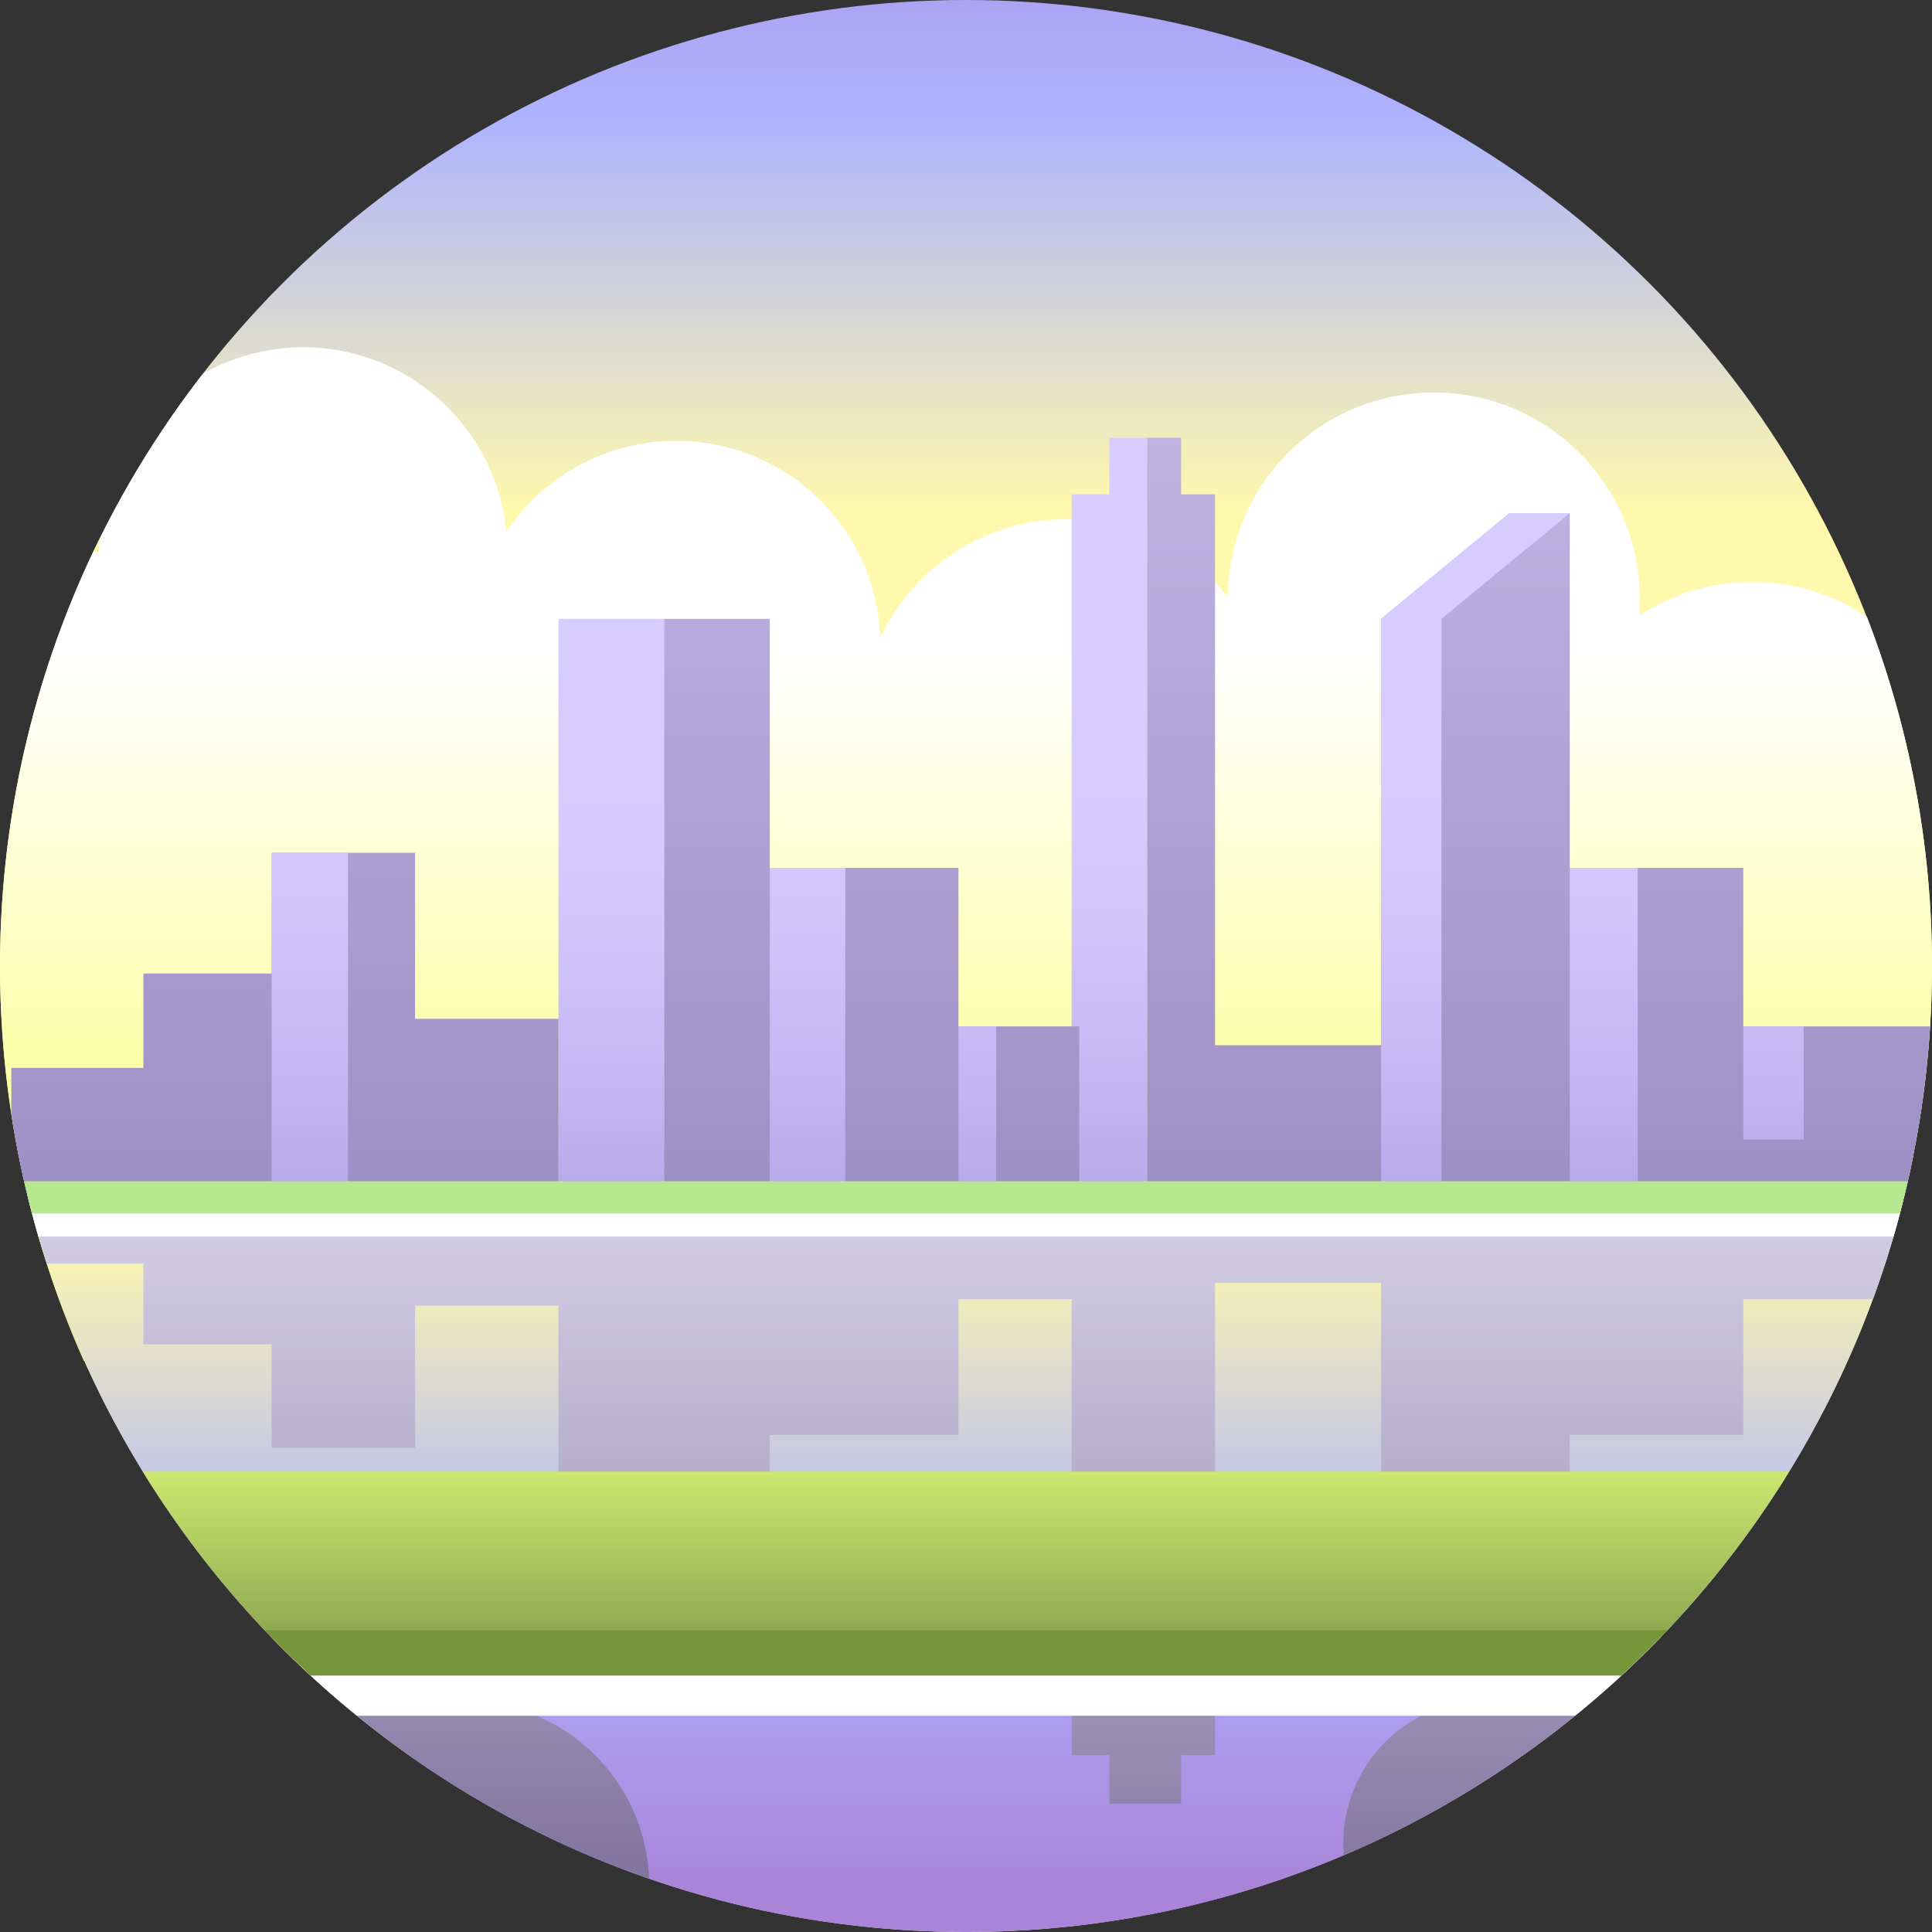
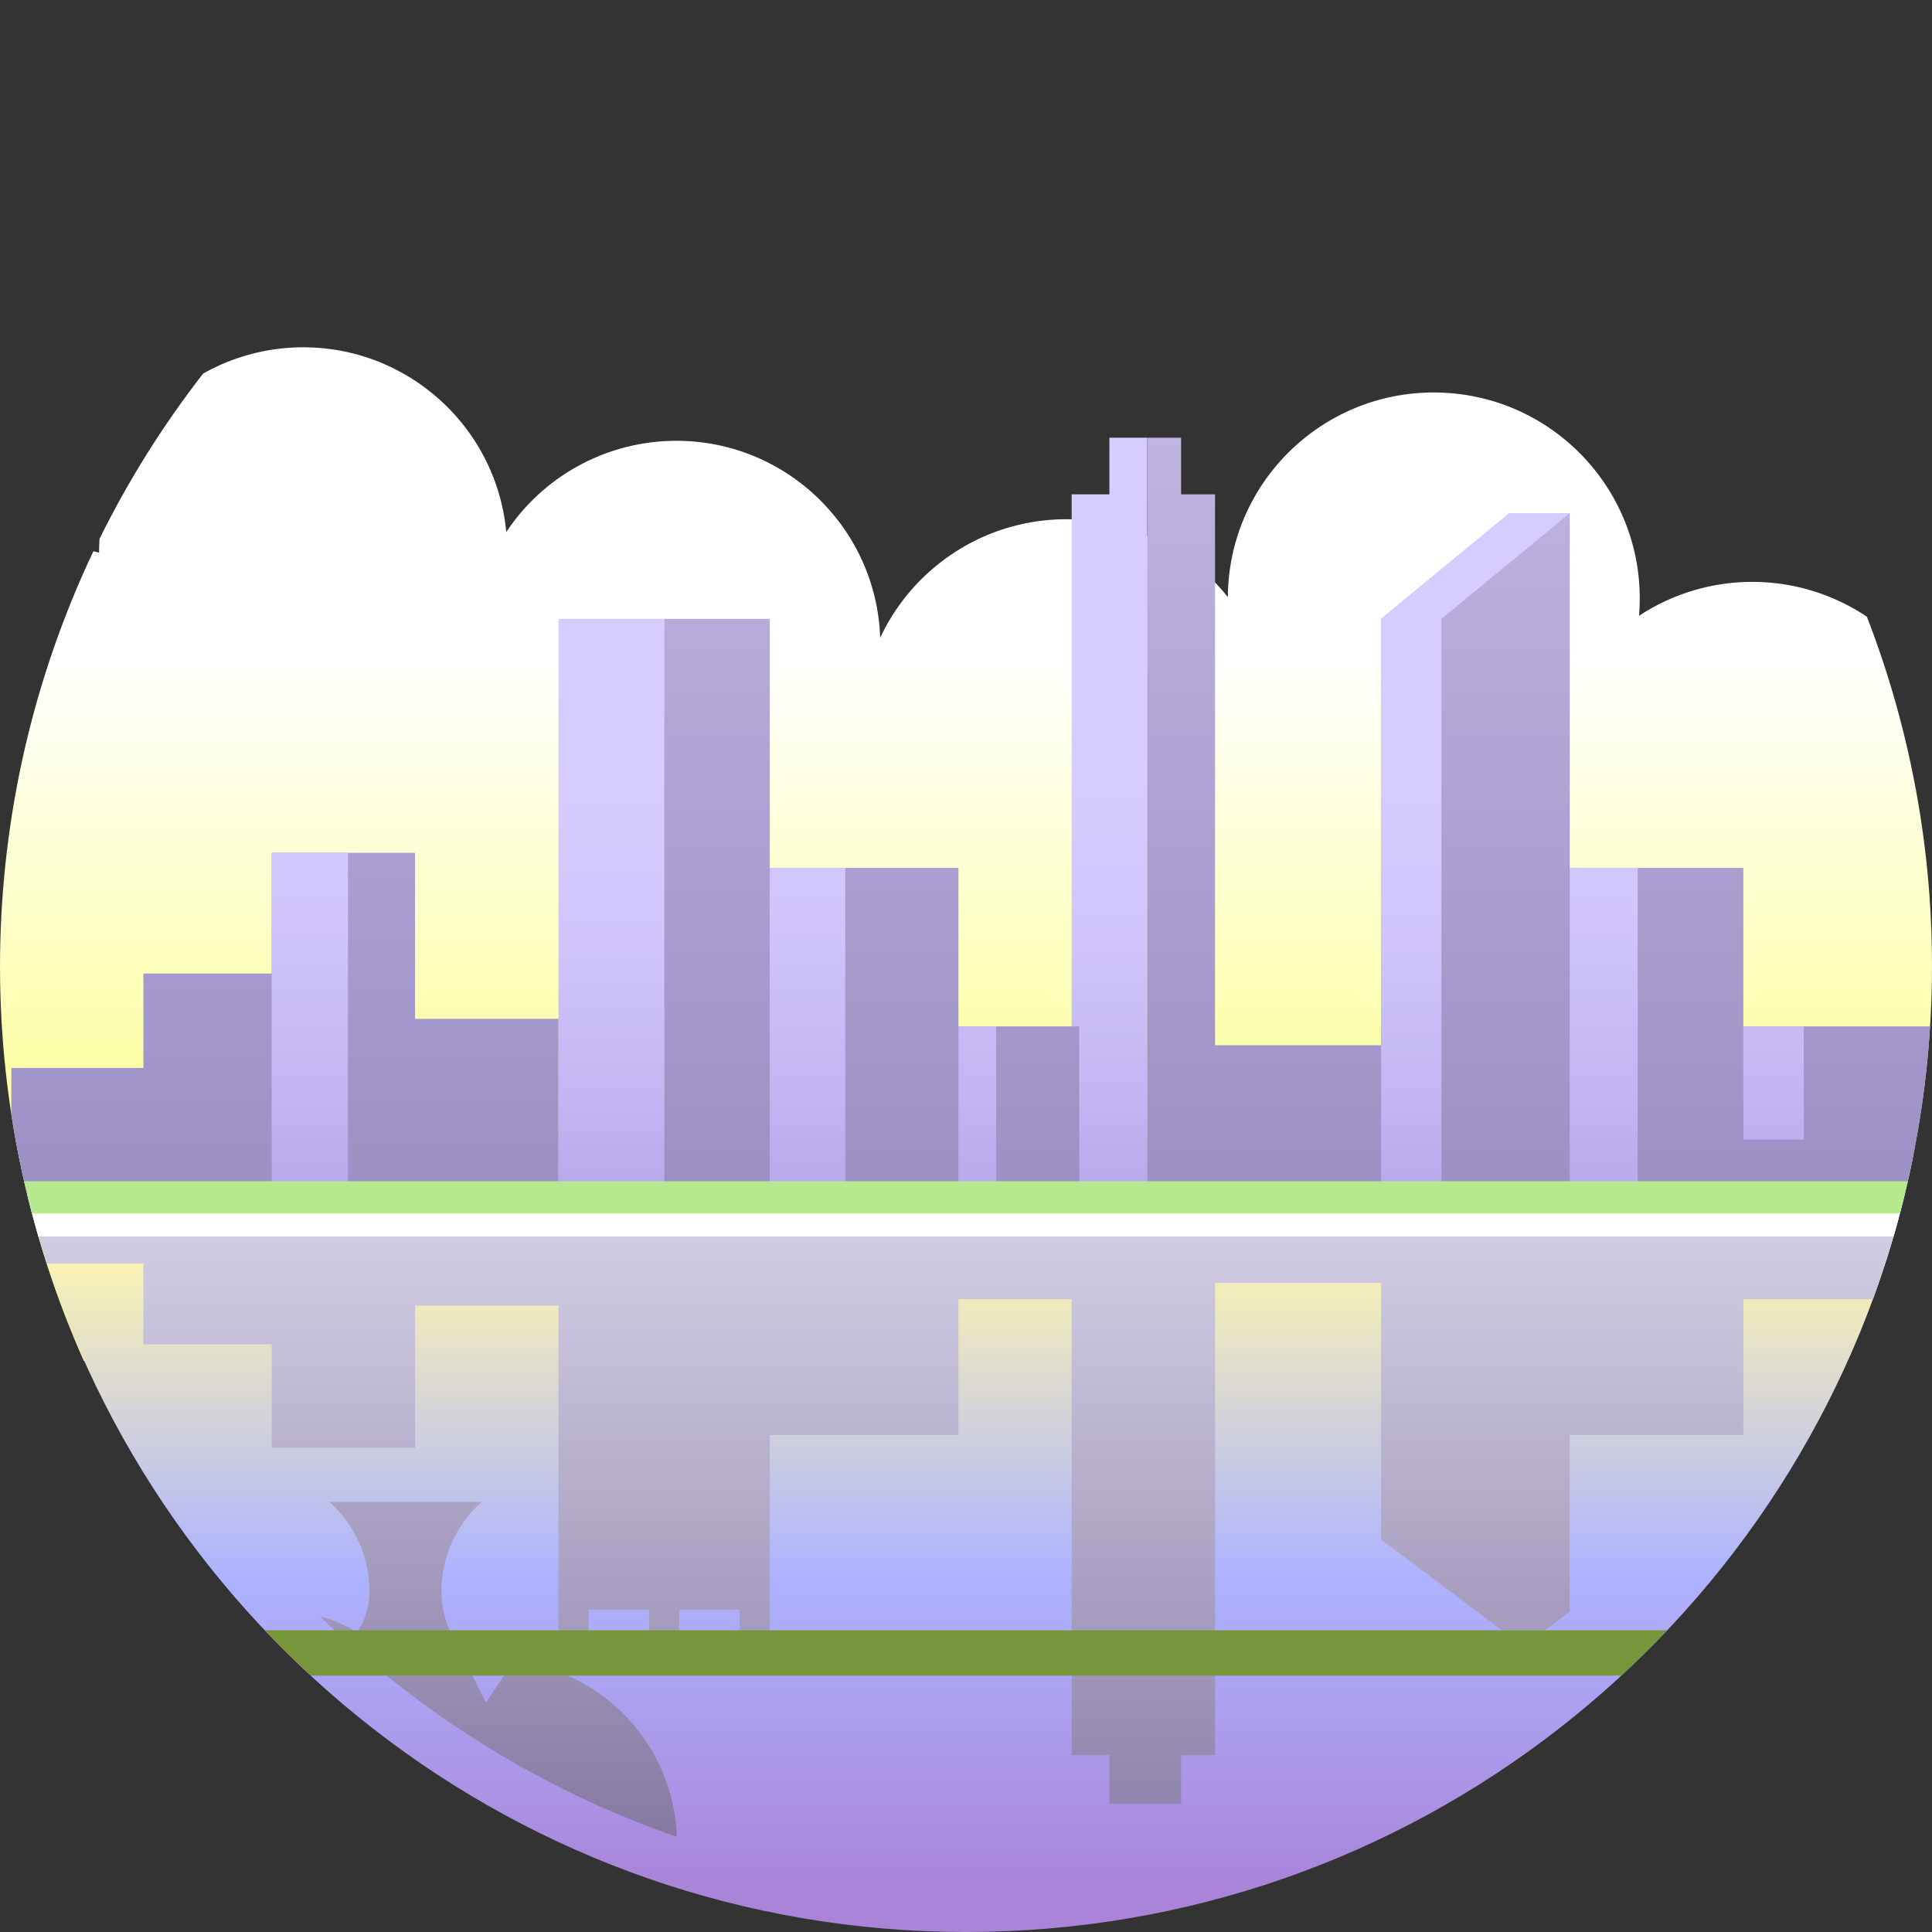
<svg xmlns="http://www.w3.org/2000/svg" xmlns:xlink="http://www.w3.org/1999/xlink" id="Layer_2" viewBox="0 0 512 512">
  <rect x="0" y="0" width="512" height="512" fill="#333333" stroke="none" />
  <defs>
    <style>.cls-1{fill:url(#linear-gradient-2);}.cls-2{fill:#fff;}.cls-3{fill:url(#linear-gradient-17);}.cls-4{fill:url(#linear-gradient-15);}.cls-5{fill:url(#linear-gradient-18);}.cls-6{fill:url(#linear-gradient-14);}.cls-7{fill:url(#linear-gradient-6);}.cls-8{fill:url(#linear-gradient-11);}.cls-9{fill:url(#linear-gradient-10);}.cls-10{fill:url(#linear-gradient-16);}.cls-11{fill:url(#linear-gradient-5);}.cls-12{fill:url(#linear-gradient-7);}.cls-13{fill:#77963c;}.cls-14{fill:url(#linear-gradient-9);}.cls-15{fill:url(#linear-gradient-3);}.cls-16{fill:url(#linear-gradient);}.cls-17{fill:url(#linear-gradient-4);}.cls-18{fill:#b6e88f;}.cls-19{fill:url(#linear-gradient-8);}.cls-20{fill:url(#linear-gradient-12);}.cls-21{fill:url(#linear-gradient-13);}</style>
    <linearGradient id="linear-gradient" x1="256" y1="379" x2="256" y2="579.16" gradientTransform="translate(0 514) scale(1 -1)" gradientUnits="userSpaceOnUse">
      <stop offset="0" stop-color="#fff8ad" />
      <stop offset=".52" stop-color="#adb3ff" />
      <stop offset="1" stop-color="#aa84d9" />
    </linearGradient>
    <linearGradient id="linear-gradient-2" x1="25.57" x2="25.57" y2="579.15" xlink:href="#linear-gradient" />
    <linearGradient id="linear-gradient-3" x1="256" y1="415.01" x2="256" y2="130.98" gradientTransform="translate(0 514) scale(1 -1)" gradientUnits="userSpaceOnUse">
      <stop offset=".26" stop-color="#fff" />
      <stop offset="1" stop-color="#f9ff57" />
    </linearGradient>
    <linearGradient id="linear-gradient-4" x1="256" y1="187" x2="256" y2="12.9" xlink:href="#linear-gradient" />
    <linearGradient id="linear-gradient-5" x1="402.57" y1="216.03" x2="402.57" y2="-24.27" gradientTransform="translate(0 514) scale(1 -1)" gradientUnits="userSpaceOnUse">
      <stop offset="0" stop-color="#dad6eb" />
      <stop offset="1" stop-color="#726492" />
    </linearGradient>
    <linearGradient id="linear-gradient-6" x1="255.28" y1="207" x2="255.28" y2="-33.3" xlink:href="#linear-gradient-5" />
    <linearGradient id="linear-gradient-7" x1="124.71" y1="222.73" x2="124.71" y2="-17.57" xlink:href="#linear-gradient-5" />
    <linearGradient id="linear-gradient-8" x1="256" y1="69.06" x2="256" y2="148.32" gradientTransform="translate(0 514) scale(1 -1)" gradientUnits="userSpaceOnUse">
      <stop offset="0" stop-color="#7e9749" />
      <stop offset=".72" stop-color="#ceeb71" />
    </linearGradient>
    <linearGradient id="linear-gradient-9" x1="162" y1="377.14" x2="162" y2="166.82" gradientTransform="translate(0 514) scale(1 -1)" gradientUnits="userSpaceOnUse">
      <stop offset=".35" stop-color="#d6ccff" />
      <stop offset=".52" stop-color="#d1c6fc" />
      <stop offset=".74" stop-color="#c2b5f2" />
      <stop offset="1" stop-color="#aa98e2" />
      <stop offset="1" stop-color="#aa98e2" />
    </linearGradient>
    <linearGradient id="linear-gradient-10" x1="294" y1="380.23" x2="294" y2="167.02" xlink:href="#linear-gradient-9" />
    <linearGradient id="linear-gradient-11" x1="75.5" y1="413.89" x2="75.5" y2="178.89" gradientTransform="translate(0 514) scale(1 -1)" gradientUnits="userSpaceOnUse">
      <stop offset="0" stop-color="#c1b5e3" />
      <stop offset="1" stop-color="#998cc2" />
    </linearGradient>
    <linearGradient id="linear-gradient-12" x1="343.74" y1="405.15" x2="343.74" y2="179.53" xlink:href="#linear-gradient-11" />
    <linearGradient id="linear-gradient-13" x1="391" y1="379.09" x2="391" y2="166.86" xlink:href="#linear-gradient-9" />
    <linearGradient id="linear-gradient-14" x1="214" y1="391.16" x2="214" y2="165.16" xlink:href="#linear-gradient-9" />
    <linearGradient id="linear-gradient-15" x1="259" y1="391.16" x2="259" y2="165.16" xlink:href="#linear-gradient-9" />
    <linearGradient id="linear-gradient-16" x1="82.11" y1="391.16" x2="82.11" y2="165.16" xlink:href="#linear-gradient-9" />
    <linearGradient id="linear-gradient-17" x1="425" y1="391.16" x2="425" y2="165.16" xlink:href="#linear-gradient-9" />
    <linearGradient id="linear-gradient-18" x1="470" y1="391.16" x2="470" y2="165.16" xlink:href="#linear-gradient-9" />
  </defs>
  <g id="Layer_1-2">
    <g id="Perth">
-       <circle class="cls-16" cx="256" cy="256" r="256" />
-       <path class="cls-1" d="M26.26,146.08c0-1.13,0-2.24,.12-3.34-.55,1.09-1.09,2.2-1.62,3.3,.51,.13,1,.25,1.51,.39,0-.12-.01-.24-.01-.35Z" />
      <path class="cls-15" d="M494.74,163.43c-18.24-12.22-42.03-12.31-60.37-.25,.11-1.4,.18-2.8,.18-4.23,.2-30.14-24.08-54.74-54.23-54.94-30.14-.2-54.74,24.08-54.93,54.22-18.75-23.6-53.07-27.53-76.67-8.79-6.59,5.24-11.88,11.93-15.46,19.55-1.05-29.84-26.09-53.19-55.93-52.14-17.44,.61-33.51,9.6-43.16,24.14-2.82-29.72-29.21-51.53-58.93-48.71-7.52,.71-14.81,3-21.4,6.71-10.61,13.63-19.81,28.3-27.46,43.79-.07,1.1-.12,2.21-.12,3.34v.35c-.5-.14-1-.26-1.51-.39-32.08,67.72-33.01,146.07-2.55,214.54H489.61c27.96-62.41,29.81-133.42,5.13-197.2h0Z" />
      <path class="cls-17" d="M256,512c118.2,0,217.67-80.12,247.12-189H8.88c29.45,108.88,128.92,189,247.12,189Z" />
-       <path class="cls-11" d="M439.09,434.9c-.36-1.67-.55-3.38-.55-5.09,0-8.47,3.37-16.59,9.35-22.58l1.24-1.23h-40.22l1.31,1.31c5.94,5.94,9.28,13.99,9.28,22.39,0,3.87-1.15,7.64-3.29,10.86l-8.31,12.44c-19.63-7.61-41.71,2.13-49.32,21.76-1.7,4.39-2.58,9.07-2.58,13.78,0,1.06,.05,2.1,.13,3.13,31.13-13.27,59.32-32.56,82.96-56.77Z" />
      <path class="cls-7" d="M463,306.57v-.86h-42v-2.57h-8v-1.71h-47v1.71h-44v-.85h-19v-.86h-117v.86h-30v-3.43H72v1.71h-31v-2.57H3.45c2.08,12.49,5.08,24.82,9,36.86h25.55v21.43h34v27.42h38v-37.71h38v90.86h8v-10.29h16v10.29h8v-10.29h16v10.29h8v-56.57h50v-36h30v120.85h10v12.86h19v-12.86h9v-125.14h44v68l32,24h11.54c2.18-1.64,4.33-3.31,6.46-5v-46.71h46v-36h34.37c4.58-12.46,8.17-25.27,10.74-38.29l-44.11,.57Z" />
-       <path class="cls-12" d="M128.77,451.22l-9.19-18.38c-1.71-3.41-2.61-7.18-2.61-11,0-8.47,3.36-16.59,9.35-22.58l1.23-1.23h-40.21l1.3,1.31c5.94,5.93,9.28,13.99,9.28,22.39,0,3.87-1.14,7.65-3.29,10.86l-7.37,11.07c-3.05-1.89-6.36-3.31-9.83-4.22,26.86,26.17,59.15,46.12,94.57,58.43-.86-24.12-19.25-43.96-43.23-46.65Z" />
-       <path class="cls-19" d="M37.85,390c10.26,16.66,22.39,32.09,36.15,46H438c13.76-13.91,25.89-29.34,36.14-46H37.85Z" />
-       <path class="cls-2" d="M440.26,433.7H71.74c7.19,7.46,14.83,14.47,22.88,21H417.38c8.05-6.53,15.69-13.54,22.88-21Z" />
+       <path class="cls-12" d="M128.77,451.22l-9.19-18.38c-1.71-3.41-2.61-7.18-2.61-11,0-8.47,3.36-16.59,9.35-22.58l1.23-1.23h-40.21l1.3,1.31c5.94,5.93,9.28,13.99,9.28,22.39,0,3.87-1.14,7.65-3.29,10.86c-3.05-1.89-6.36-3.31-9.83-4.22,26.86,26.17,59.15,46.12,94.57,58.43-.86-24.12-19.25-43.96-43.23-46.65Z" />
      <path class="cls-14" d="M148,164v161h8v-4h20V164h-28Z" />
      <polygon class="cls-9" points="304 316 304 116 294 116 294 131 284 131 284 316 304 316" />
      <path class="cls-8" d="M41,323h31v2h76v-55h-38v-44h-38v32H38v25H3v12.29c1.59,10.37,3.83,20.62,6.69,30.71h31.31v-3Z" />
      <path class="cls-20" d="M462,272v-42h-46v-94h-16l-34,28v113h-44V131h-9v-15h-9v200h-18v-44h-32v-42h-50v-66h-28v157h10v1h117v-1h19v-1h44v2h47v-2h8v-3h42v-1l41.74,.68c3.56-14.65,5.82-29.58,6.74-44.63,0-.02,0-.03,0-.05h-49.48Z" />
      <polygon class="cls-21" points="416 136 382 164 382 321 366 321 366 164 400 136 416 136" />
      <rect class="cls-6" x="204" y="230" width="20" height="89" />
      <rect class="cls-4" x="254" y="272" width="10" height="50" />
      <rect class="cls-10" x="72" y="226" width="20.22" height="90" />
      <rect class="cls-3" x="416" y="230" width="18" height="87" />
      <rect class="cls-5" x="462" y="272" width="16" height="30" />
      <path class="cls-2" d="M7.17,316.31c.92,3.83,1.92,7.62,3,11.38H501.81c1.09-3.76,2.09-7.55,3-11.38H7.17Z" />
      <path class="cls-18" d="M6.39,313.05c.65,2.86,1.36,5.7,2.1,8.53H503.49c.74-2.83,1.45-5.67,2.1-8.53H6.39Z" />
      <path class="cls-13" d="M441.84,432.05H70.16c3.92,4.14,7.98,8.14,12.18,12H429.66c4.19-3.85,8.25-7.85,12.18-12Z" />
    </g>
  </g>
</svg>